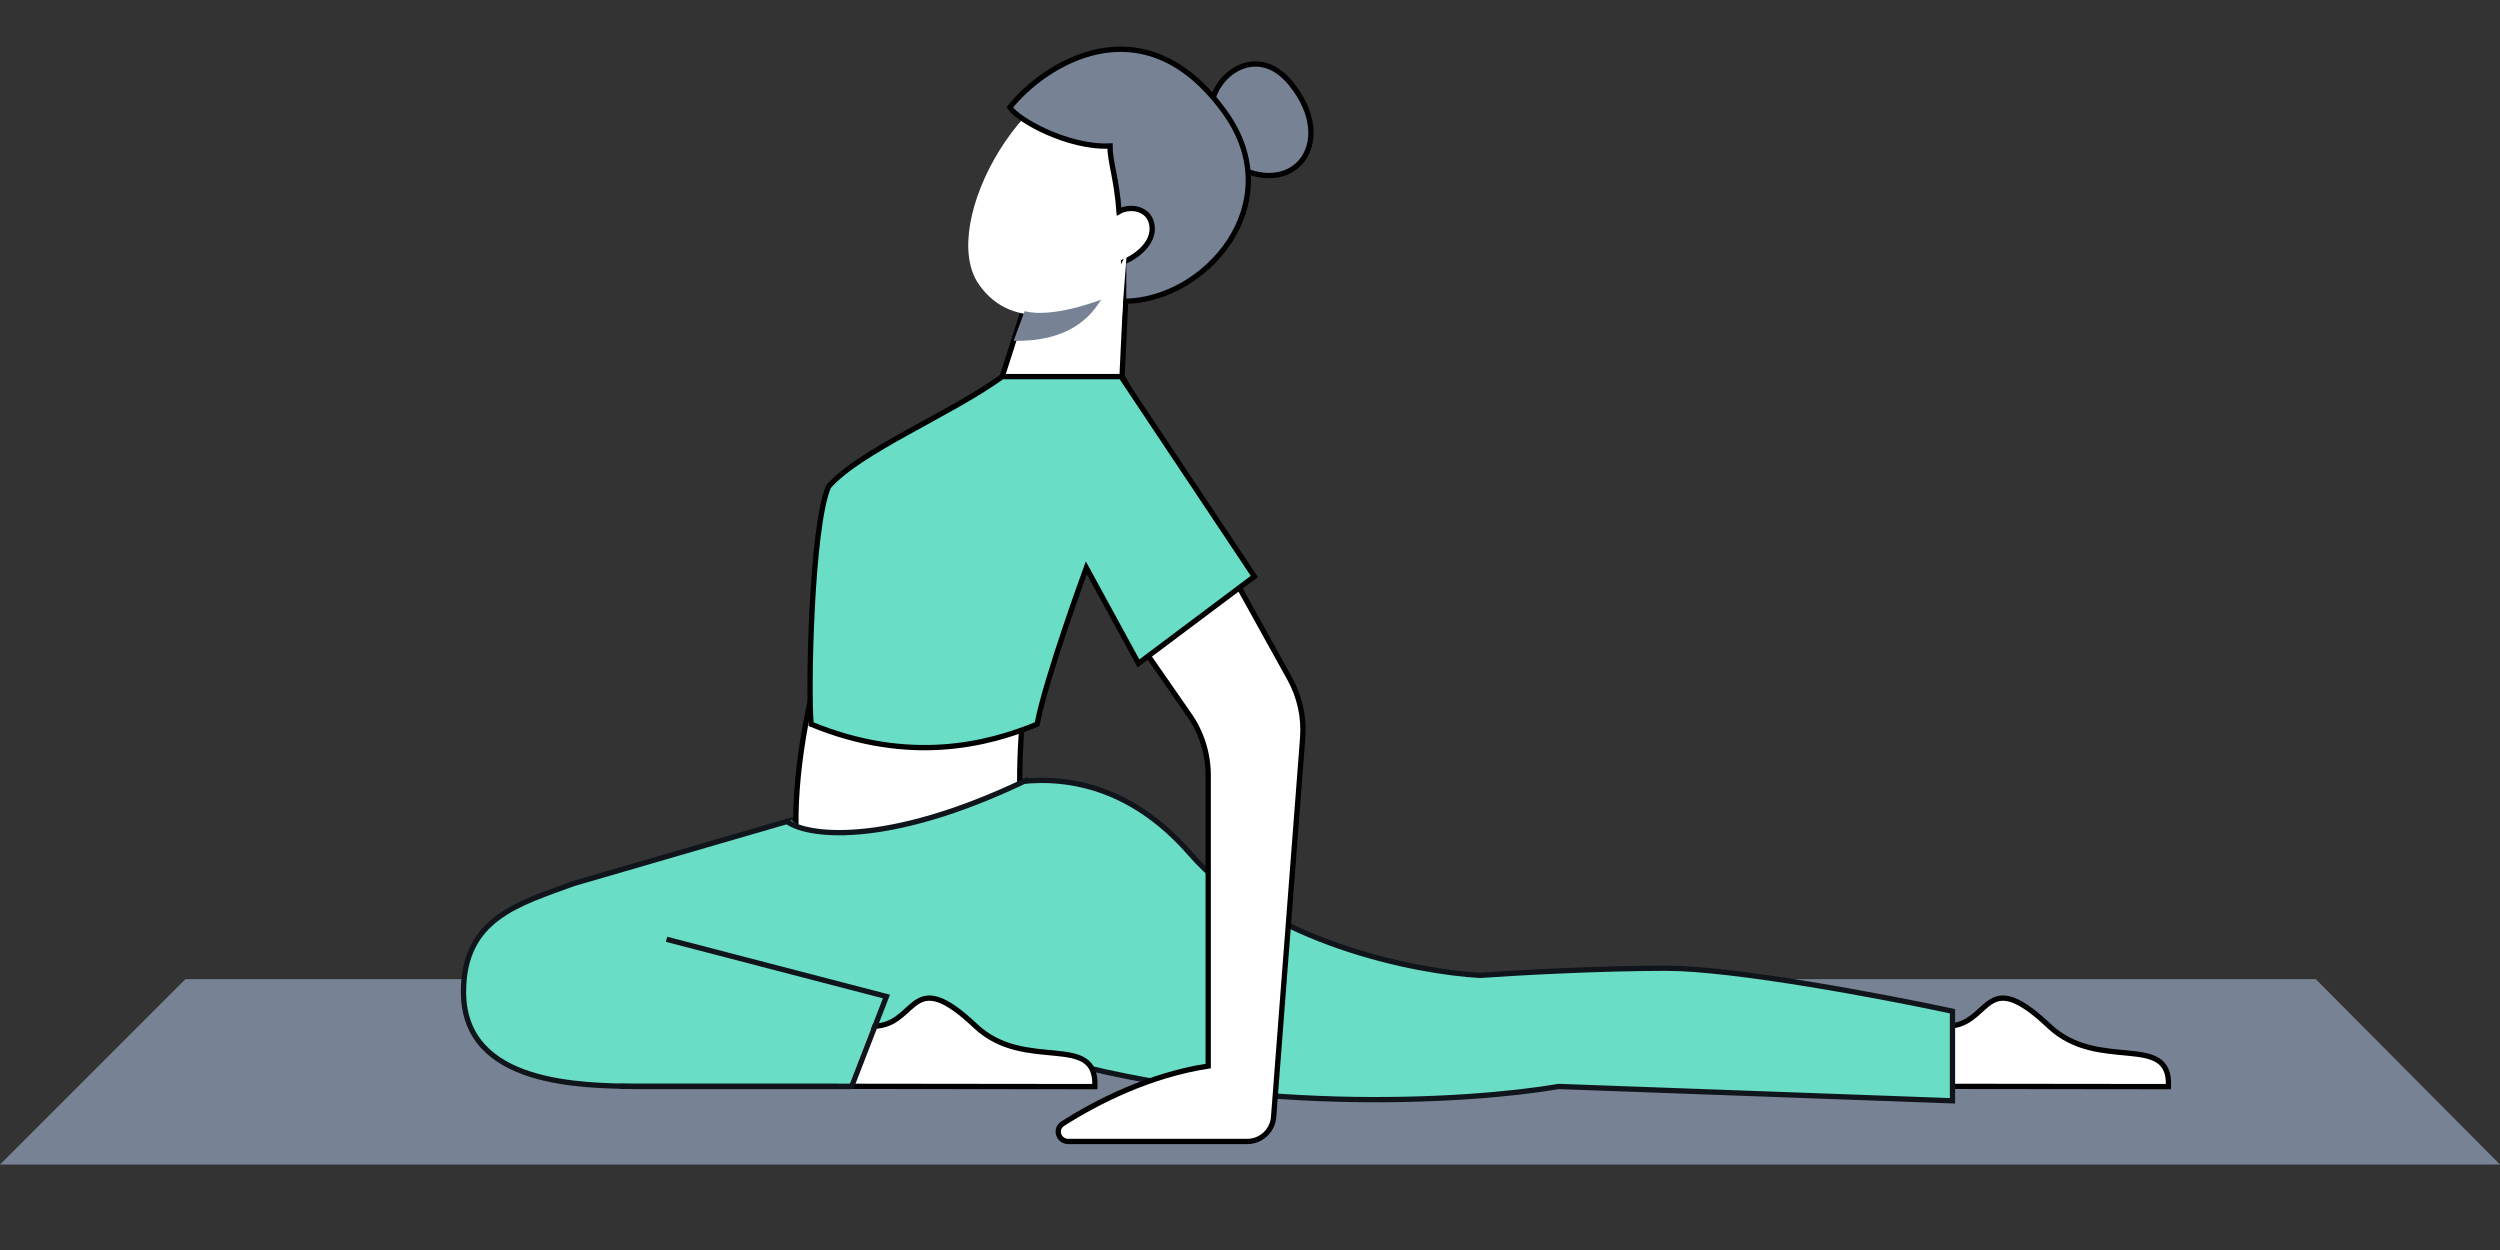
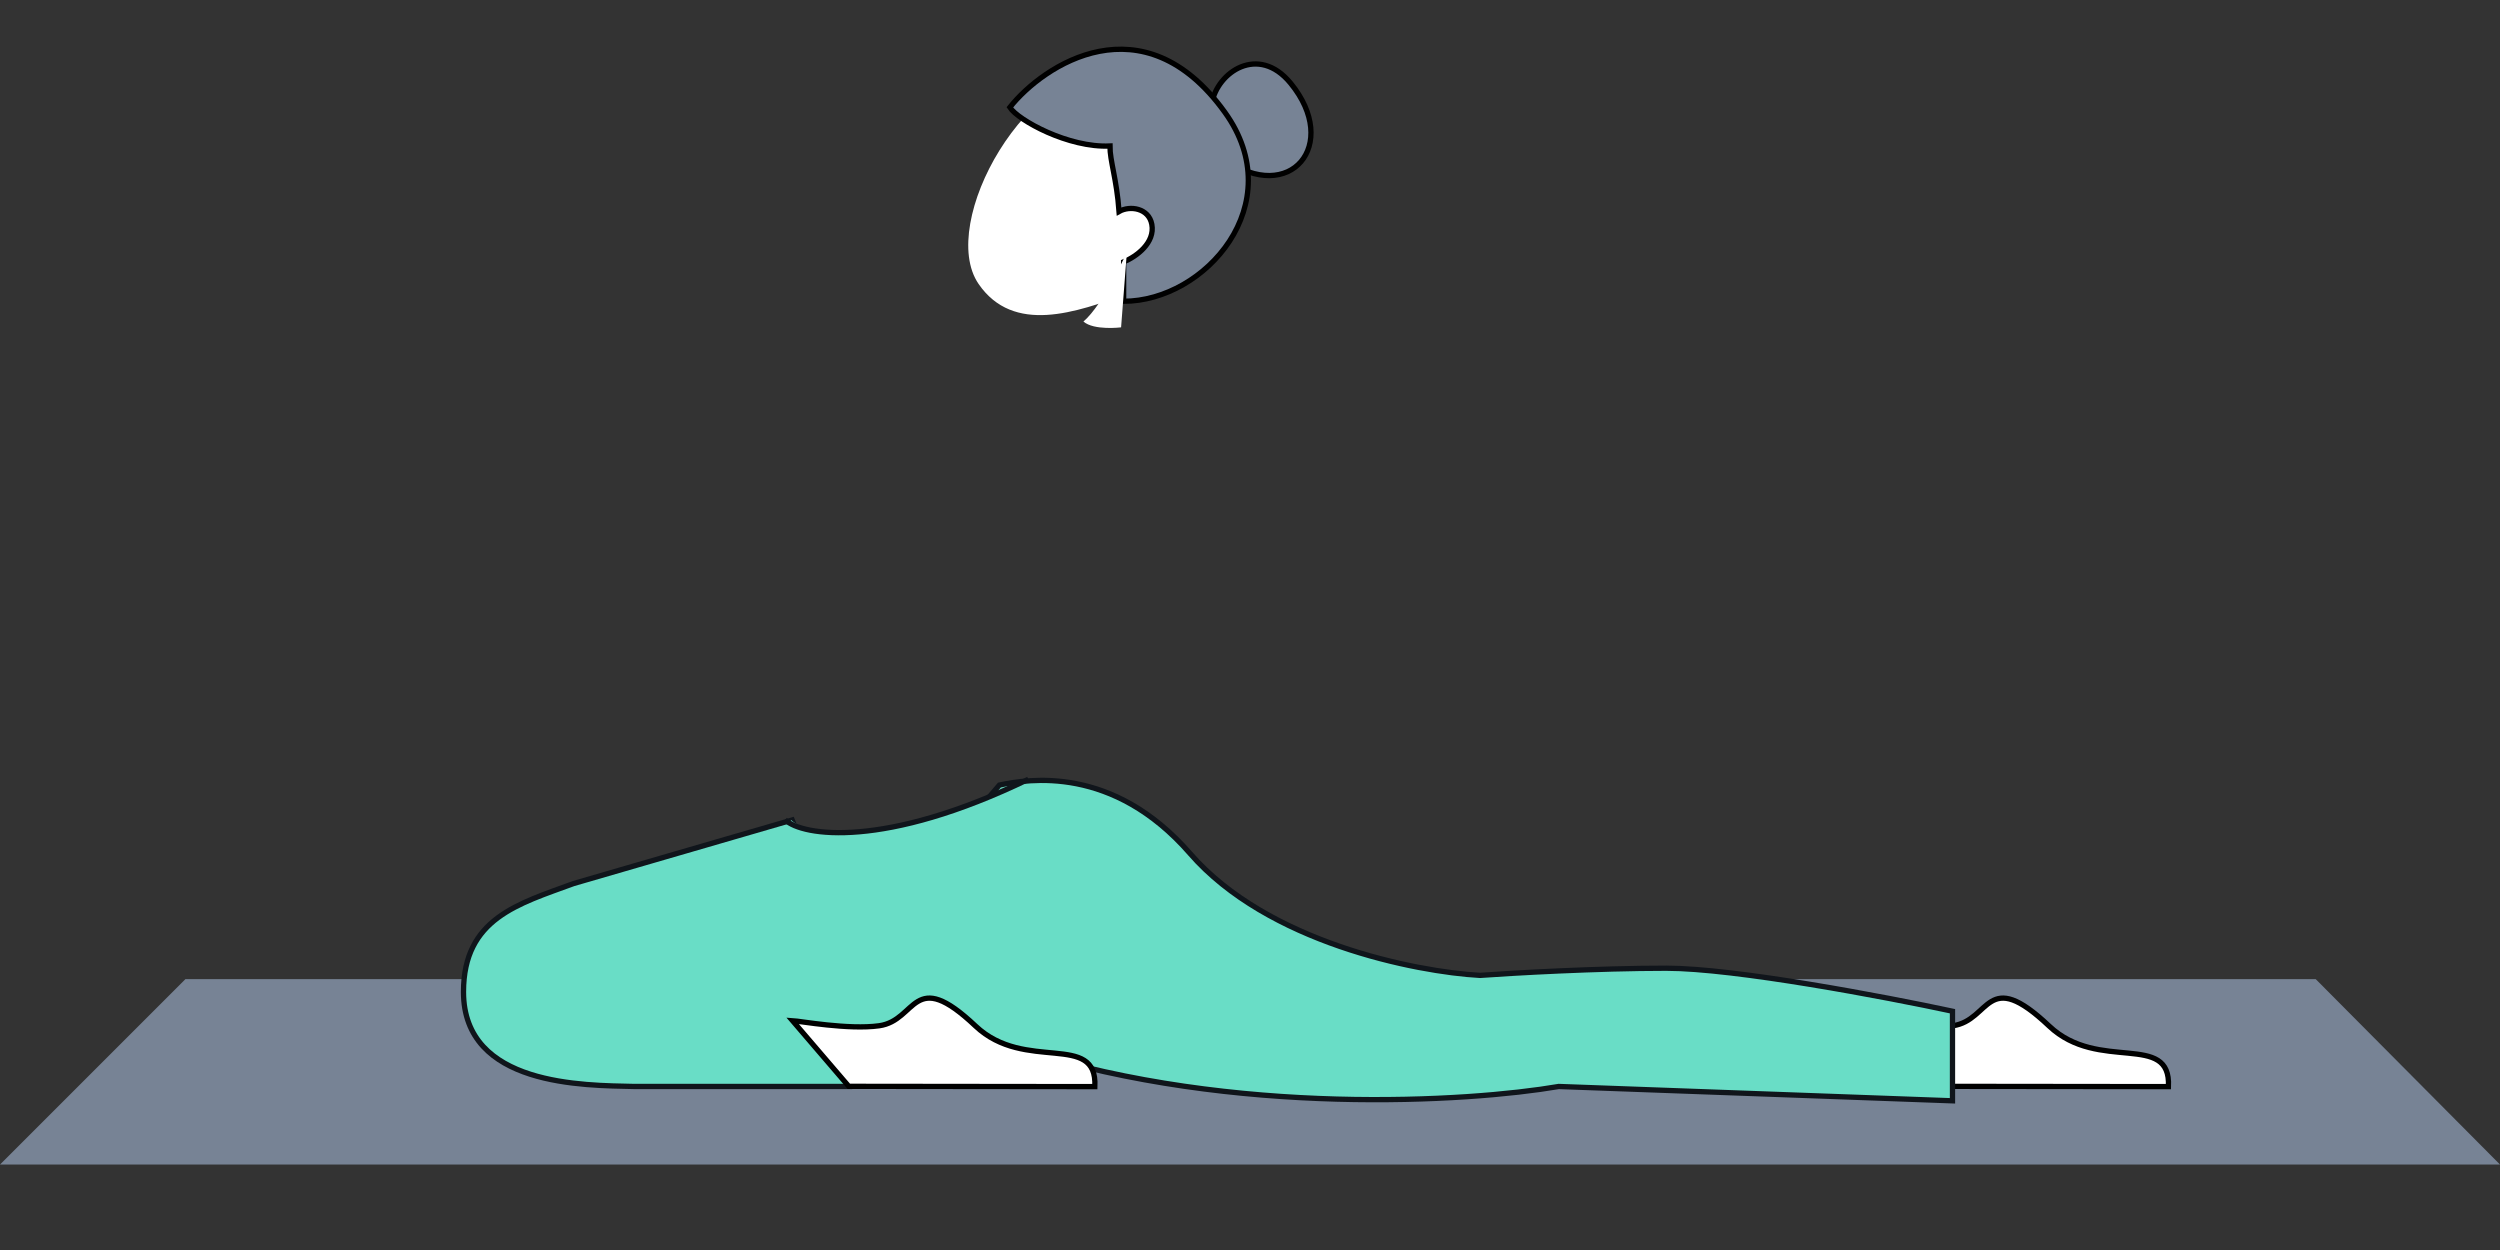
<svg xmlns="http://www.w3.org/2000/svg" width="472" height="236" viewBox="0 0 472 236" fill="none">
  <rect x="0" y="0" width="472" height="236" fill="#333333" stroke="none" />
  <path d="M472 219.866L437.209 184.862H35.004L0 219.866H472Z" fill="#778395" />
  <path d="M368.688 193.663C362.927 194.468 353.687 192.777 352.317 192.701L362.943 205.099L409.403 205.153C409.891 194.693 396.241 202.571 386.882 193.722C374.911 182.403 375.889 192.658 368.688 193.663Z" fill="white" stroke="black" />
  <path d="M188.691 148.218C178.779 159.946 160.357 178.875 159.816 179.416L149.564 154.809L108.292 166.814C97.9 170.642 87.509 173.377 87.509 187.269C87.509 205.127 110.317 204.901 119.777 205.127H160.797L193.605 198.361C233.07 210.81 277.176 208.059 294.295 205.127L368.63 207.833V190.918C356.016 188.212 327.543 182.799 314.568 182.799C301.594 182.799 285.735 183.701 279.428 184.152C267.264 183.476 239.287 177.928 224.691 161.148C210.094 144.369 194.097 147.09 188.691 148.218Z" fill="#69DDC6" stroke="#10151B" />
-   <path d="M212.756 51.959L211.846 71.025L243.495 128.119C245.392 131.541 246.243 135.444 245.944 139.346L240.456 210.893C240.256 213.499 238.084 215.511 235.471 215.511L201.737 215.511C199.822 215.511 199.06 213.16 200.675 212.131C207.216 207.961 217.11 202.958 228.108 201.27L228.108 146.4C228.108 142.325 226.863 138.347 224.54 134.999L205.069 106.938C197.616 109.875 192.519 125.976 192.519 147.671L179.998 179.443L156.422 177.205C146.484 166.589 148.876 136.994 161.344 105.011L189.238 71.025L194.228 55.44L212.756 51.959Z" fill="white" stroke="black" />
  <path d="M243.672 15.714C237.594 8.283 229.812 13.618 228.786 19.527C224.369 21.75 220.062 22.182 231.227 30.082C243.546 38.799 253.166 27.322 243.672 15.714Z" fill="#778395" stroke="black" />
-   <path d="M214.943 125.247L236.82 108.839L211.661 71.101H189.238C179.393 78.211 162.218 85.183 156.422 91.884C153.14 99.541 152.554 130.923 153.14 136.732C171.735 144.389 186.503 140.561 195.801 136.732C197.445 128.035 205.098 107.198 205.098 107.198L214.943 125.247Z" fill="#69DDC6" stroke="black" />
  <path d="M165.995 193.663C160.235 194.468 150.994 192.777 149.624 192.701L160.25 205.099L206.71 205.153C207.199 194.693 193.548 202.571 184.189 193.722C172.218 182.403 173.196 192.658 165.995 193.663Z" fill="white" stroke="black" />
-   <path d="M166.813 188.144L125.842 177.338L91.338 187.597L160.25 205.098L166.813 188.144Z" fill="#69DDC6" />
-   <path d="M125.842 177.337L167.361 188.143L160.797 205.098L117.042 205.098" stroke="#10151B" />
  <path d="M185.177 53.338C191.495 62.507 202.839 58.633 212.951 54.878C224.36 50.642 233.555 39.726 232.959 31.442C232.214 21.087 224.291 13.669 212.687 12.999C194.05 11.924 177.645 42.408 185.177 53.338Z" fill="white" stroke="white" />
  <path d="M209.561 27.565C201.753 27.951 192.202 22.696 190.658 20.269C197.005 12.251 215.843 -0.232 231.261 21.21C243.693 38.5 227.523 56.881 212.144 56.881L212.144 49.443C214.576 48.448 218.105 45.822 217.464 42.362C216.894 39.283 213.347 38.76 211.278 39.93C210.826 33.758 209.542 30.373 209.561 27.565Z" fill="#778395" stroke="black" />
-   <path d="M208.044 56.526C199.594 59.622 195.186 59.217 193.446 58.748L191.376 64.349C201.817 64.538 205.841 59.851 208.044 56.526Z" fill="#778395" />
  <path d="M211.662 61.803L212.756 47.583C212.756 47.583 208.38 57.428 204.552 60.709C206.547 62.441 211.662 61.803 211.662 61.803Z" fill="white" />
  <path d="M193.066 147.671C165.938 160.797 152.593 157.88 149.312 154.781L150.952 183.221H191.425L193.066 147.671Z" fill="#69DDC6" />
  <path d="M148.218 154.781C151.499 157.88 167.032 160.25 194.16 147.124" stroke="#10151B" />
</svg>